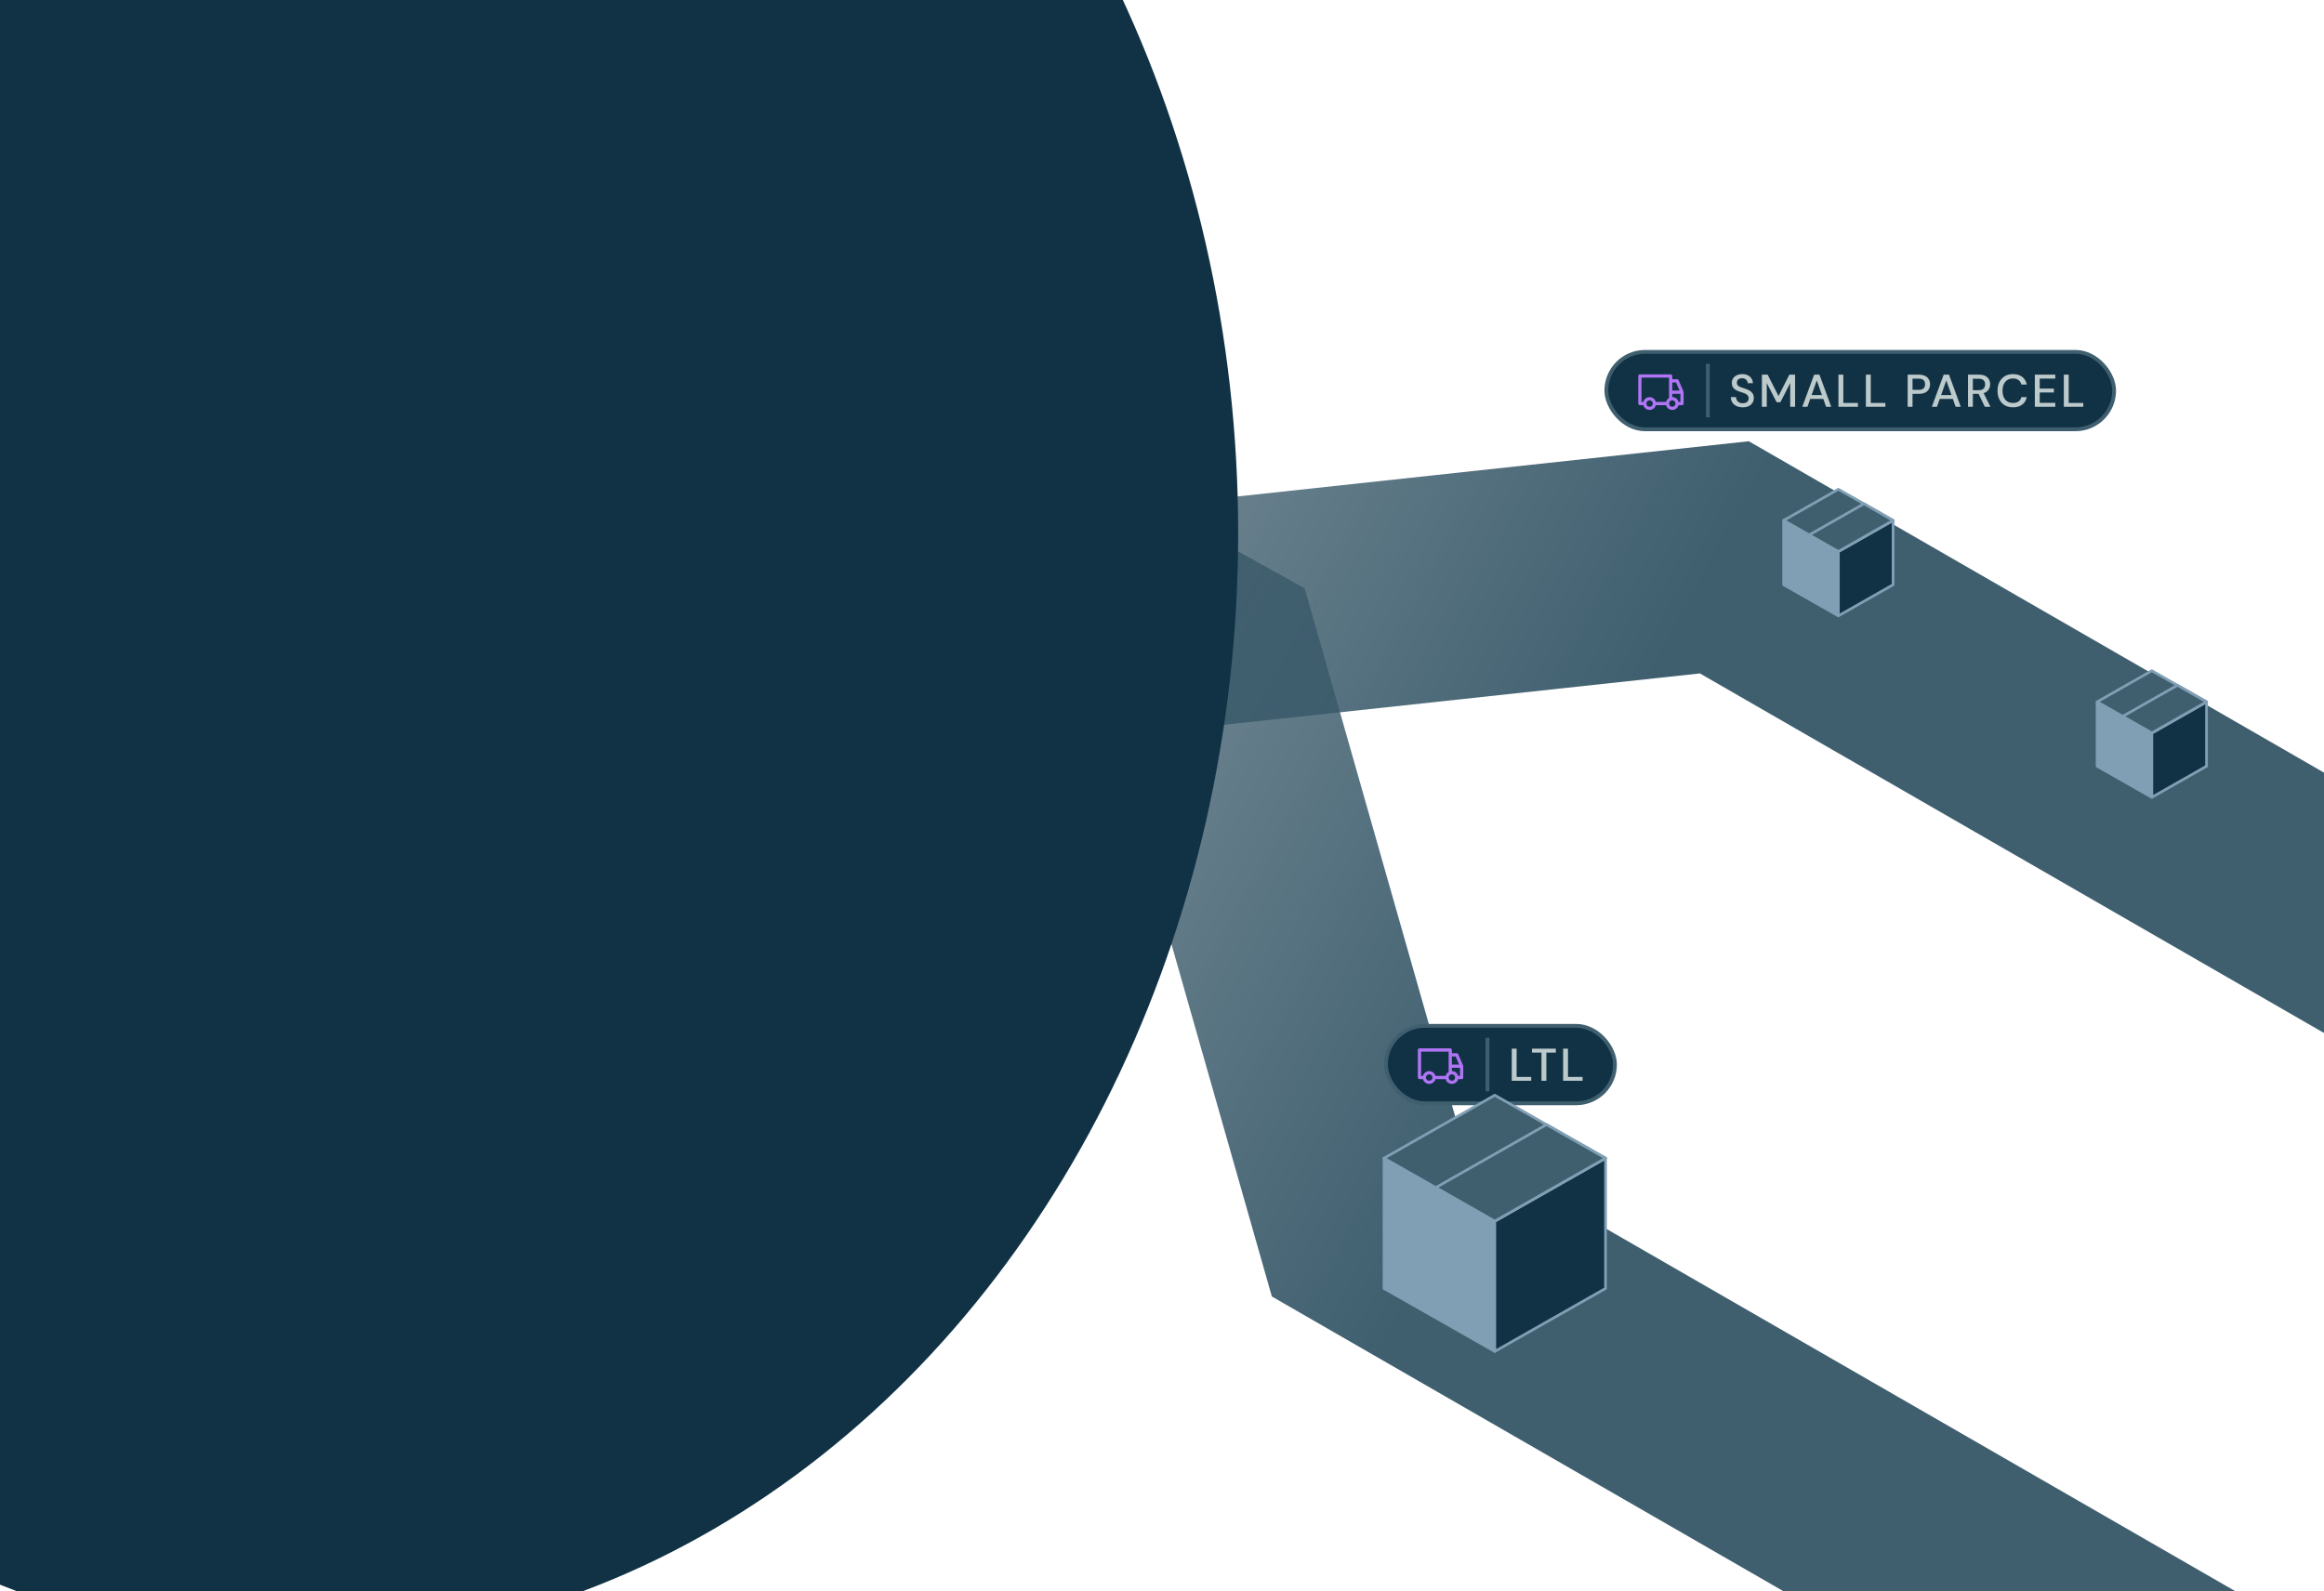
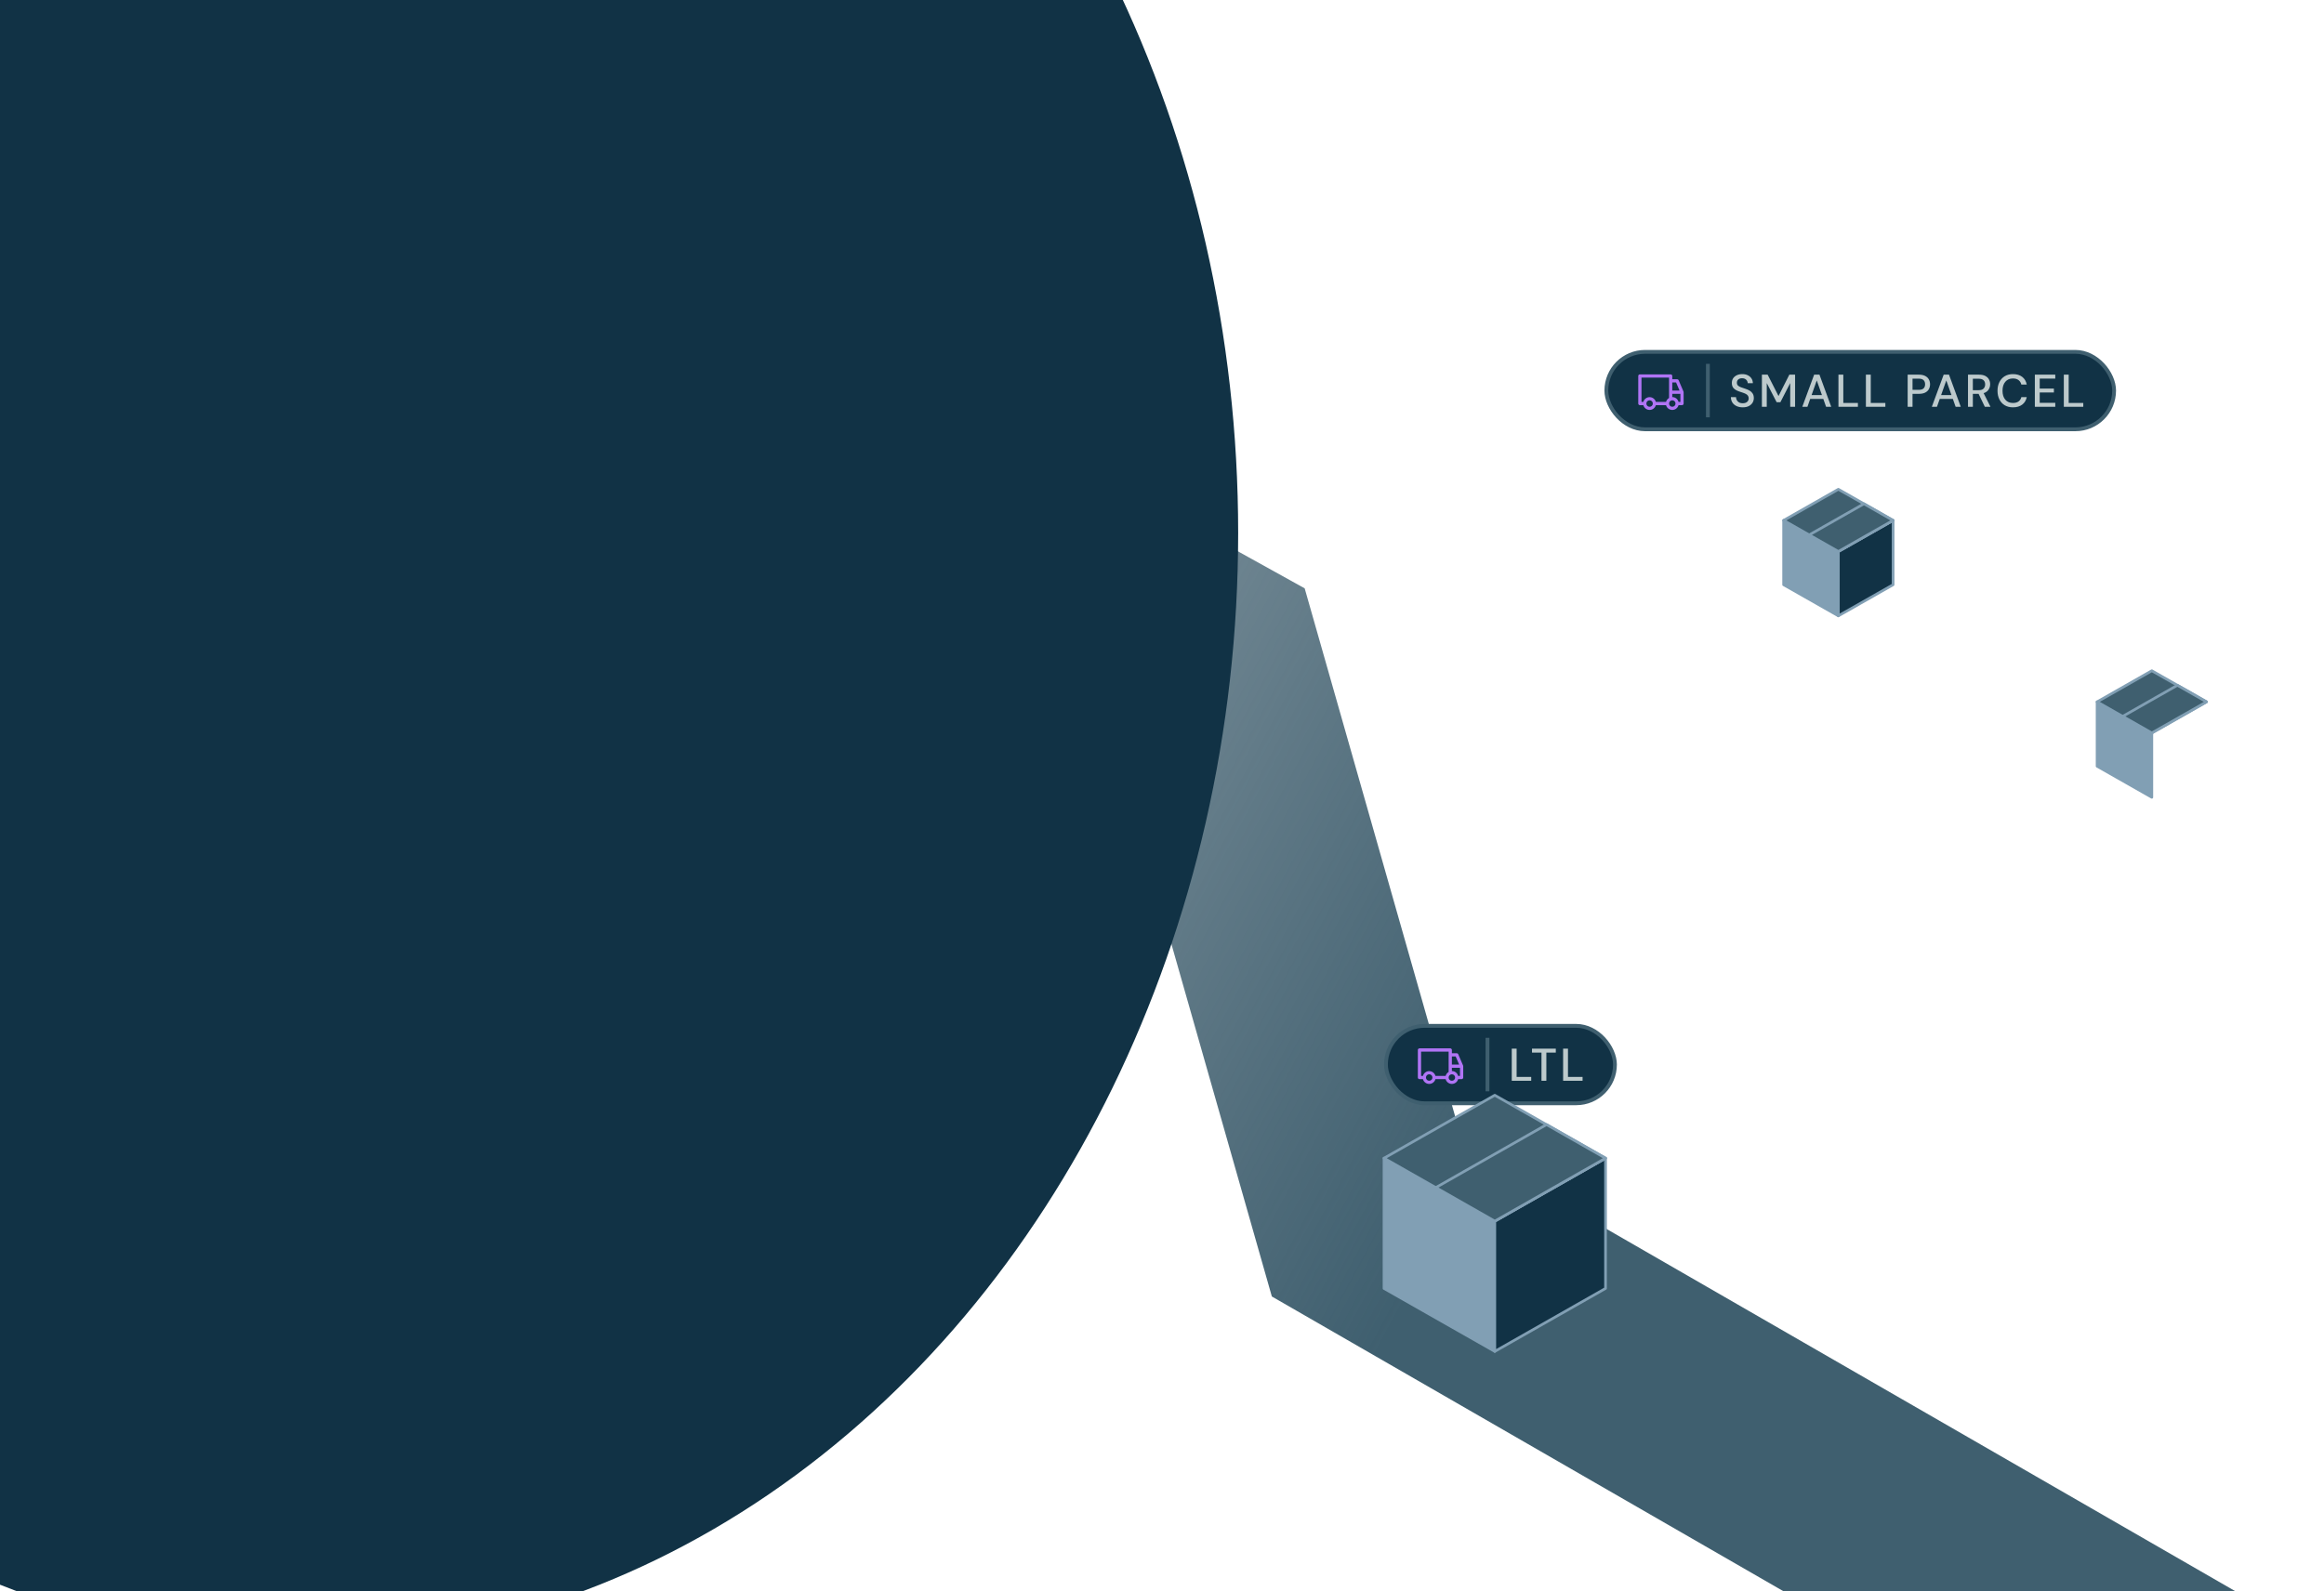
<svg xmlns="http://www.w3.org/2000/svg" width="717" height="491" viewBox="0 0 717 491" fill="none">
  <g clip-path="url(#clip0_150_15325)">
    <path d="M789 588.5L422 377L373 205L-24.5 -15.5" stroke="url(#paint0_linear_150_15325)" stroke-width="69.617" />
    <rect x="427.59" y="316.59" width="70.656" height="23.895" rx="11.948" fill="#113245" />
    <rect x="427.59" y="316.59" width="70.656" height="23.895" rx="11.948" stroke="#3F5F6F" stroke-width="1.179" />
    <path fill-rule="evenodd" clip-rule="evenodd" d="M451.394 328.842L449.894 325.342C449.815 325.157 449.634 325.037 449.434 325.037H447.934V324.037C447.934 323.761 447.71 323.537 447.434 323.537H437.934C437.657 323.537 437.434 323.761 437.434 324.037V332.537C437.434 332.813 437.657 333.037 437.934 333.037H439.004C439.24 333.908 440.031 334.513 440.934 334.513C441.836 334.513 442.627 333.908 442.864 333.037H446.004C446.24 333.908 447.031 334.513 447.934 334.513C448.836 334.513 449.627 333.908 449.864 333.037H450.934C451.21 333.037 451.434 332.813 451.434 332.537V329.037C451.433 328.97 451.42 328.904 451.394 328.842ZM447.934 326.037H449.104L450.174 328.537H447.934V326.037ZM440.934 333.537C440.381 333.537 439.934 333.09 439.934 332.537C439.934 331.985 440.381 331.537 440.934 331.537C441.486 331.537 441.934 331.985 441.934 332.537C441.934 333.09 441.486 333.537 440.934 333.537ZM446.004 332.037H442.864C442.627 331.166 441.836 330.562 440.934 330.562C440.031 330.562 439.24 331.166 439.004 332.037H438.434V324.537H446.934V330.817C446.474 331.084 446.139 331.523 446.004 332.037ZM447.934 333.537C447.381 333.537 446.934 333.09 446.934 332.537C446.934 331.985 447.381 331.537 447.934 331.537C448.486 331.537 448.934 331.985 448.934 332.537C448.934 333.09 448.486 333.537 447.934 333.537ZM450.434 332.037H449.864C449.636 331.157 448.843 330.54 447.934 330.537V329.537H450.434V332.037Z" fill="#B074F5" />
    <rect x="458.328" y="320.284" width="1.179" height="16.507" fill="#3F5F6F" />
    <path d="M466.408 333.537V323.626H467.909V332.348H472.411V333.537H466.408ZM475.581 333.537V324.843H472.65V323.626H479.998V324.843H477.082V333.537H475.581ZM482.253 333.537V323.626H483.754V332.348H488.256V333.537H482.253Z" fill="#BDCACC" />
    <rect x="495.59" y="108.59" width="156.656" height="23.895" rx="11.948" fill="#113245" />
    <rect x="495.59" y="108.59" width="156.656" height="23.895" rx="11.948" stroke="#3F5F6F" stroke-width="1.179" />
    <path fill-rule="evenodd" clip-rule="evenodd" d="M519.394 120.842L517.894 117.342C517.815 117.157 517.634 117.037 517.434 117.037H515.934V116.037C515.934 115.761 515.71 115.537 515.434 115.537H505.934C505.657 115.537 505.434 115.761 505.434 116.037V124.537C505.434 124.813 505.657 125.037 505.934 125.037H507.004C507.24 125.908 508.031 126.513 508.934 126.513C509.836 126.513 510.627 125.908 510.864 125.037H514.004C514.24 125.908 515.031 126.513 515.934 126.513C516.836 126.513 517.627 125.908 517.864 125.037H518.934C519.21 125.037 519.434 124.813 519.434 124.537V121.037C519.433 120.97 519.42 120.904 519.394 120.842ZM515.934 118.037H517.104L518.174 120.537H515.934V118.037ZM508.934 125.537C508.381 125.537 507.934 125.09 507.934 124.537C507.934 123.985 508.381 123.537 508.934 123.537C509.486 123.537 509.934 123.985 509.934 124.537C509.934 125.09 509.486 125.537 508.934 125.537ZM514.004 124.037H510.864C510.627 123.166 509.836 122.562 508.934 122.562C508.031 122.562 507.24 123.166 507.004 124.037H506.434V116.537H514.934V122.817C514.474 123.084 514.139 123.523 514.004 124.037ZM515.934 125.537C515.381 125.537 514.934 125.09 514.934 124.537C514.934 123.985 515.381 123.537 515.934 123.537C516.486 123.537 516.934 123.985 516.934 124.537C516.934 125.09 516.486 125.537 515.934 125.537ZM518.434 124.037H517.864C517.636 123.157 516.843 122.54 515.934 122.537V121.537H518.434V124.037Z" fill="#B074F5" />
    <rect x="526.328" y="112.284" width="1.179" height="16.507" fill="#3F5F6F" />
    <path d="M537.679 125.707C536.952 125.707 536.315 125.58 535.767 125.325C535.219 125.07 534.79 124.707 534.478 124.235C534.176 123.763 534.021 123.201 534.011 122.55H535.597C535.607 123.078 535.791 123.527 536.149 123.895C536.508 124.263 537.013 124.447 537.664 124.447C538.24 124.447 538.689 124.31 539.01 124.036C539.34 123.753 539.505 123.394 539.505 122.96C539.505 122.611 539.425 122.328 539.264 122.111C539.113 121.893 538.901 121.714 538.627 121.573C538.363 121.431 538.056 121.304 537.707 121.19C537.358 121.077 536.989 120.954 536.602 120.822C535.838 120.567 535.262 120.237 534.875 119.831C534.497 119.425 534.309 118.892 534.309 118.231C534.299 117.674 534.427 117.188 534.691 116.772C534.965 116.357 535.342 116.036 535.824 115.81C536.315 115.574 536.886 115.456 537.537 115.456C538.179 115.456 538.741 115.574 539.222 115.81C539.713 116.046 540.095 116.376 540.369 116.801C540.643 117.216 540.784 117.702 540.794 118.259H539.208C539.208 118.004 539.142 117.764 539.01 117.537C538.877 117.301 538.684 117.108 538.429 116.957C538.174 116.805 537.863 116.73 537.494 116.73C537.022 116.721 536.631 116.839 536.319 117.084C536.017 117.329 535.866 117.669 535.866 118.103C535.866 118.49 535.979 118.788 536.206 118.995C536.433 119.203 536.744 119.378 537.14 119.519C537.537 119.652 537.99 119.807 538.5 119.987C538.991 120.147 539.43 120.341 539.817 120.567C540.204 120.794 540.51 121.091 540.737 121.459C540.973 121.827 541.091 122.295 541.091 122.861C541.091 123.361 540.964 123.829 540.709 124.263C540.454 124.688 540.072 125.037 539.562 125.311C539.052 125.575 538.424 125.707 537.679 125.707ZM543.582 125.537V115.626H545.352L548.707 122.224L552.049 115.626H553.819V125.537H552.318V118.217L549.288 124.121H548.127L545.082 118.231V125.537H543.582ZM556.045 125.537L559.699 115.626H561.341L564.966 125.537H563.38L562.53 123.116H558.481L557.631 125.537H556.045ZM558.906 121.927H562.106L560.506 117.41L558.906 121.927ZM567.198 125.537V115.626H568.699V124.348H573.201V125.537H567.198ZM575.666 125.537V115.626H577.167V124.348H581.67V125.537H575.666ZM588.552 125.537V115.626H592.021C592.795 115.626 593.437 115.758 593.947 116.022C594.457 116.277 594.834 116.631 595.08 117.084C595.335 117.528 595.462 118.033 595.462 118.599C595.462 119.137 595.339 119.633 595.094 120.086C594.858 120.529 594.485 120.883 593.975 121.148C593.466 121.412 592.814 121.544 592.021 121.544H590.053V125.537H588.552ZM590.053 120.312H591.95C592.658 120.312 593.163 120.161 593.466 119.859C593.777 119.548 593.933 119.128 593.933 118.599C593.933 118.052 593.777 117.627 593.466 117.325C593.163 117.013 592.658 116.857 591.95 116.857H590.053V120.312ZM596.01 125.537L599.663 115.626H601.306L604.931 125.537H603.345L602.495 123.116H598.446L597.596 125.537H596.01ZM598.871 121.927H602.071L600.471 117.41L598.871 121.927ZM607.163 125.537V115.626H610.575C611.359 115.626 612.001 115.758 612.501 116.022C613.011 116.286 613.388 116.645 613.634 117.098C613.879 117.542 614.002 118.037 614.002 118.585C614.002 119.198 613.837 119.755 613.506 120.256C613.185 120.756 612.68 121.115 611.991 121.332L614.101 125.537H612.359L610.434 121.544H608.664V125.537H607.163ZM608.664 120.411H610.49C611.17 120.411 611.665 120.246 611.977 119.916C612.298 119.585 612.458 119.156 612.458 118.627C612.458 118.099 612.303 117.679 611.991 117.367C611.68 117.046 611.175 116.886 610.476 116.886H608.664V120.411ZM621.045 125.707C620.063 125.707 619.213 125.495 618.496 125.07C617.788 124.636 617.24 124.036 616.853 123.272C616.466 122.498 616.273 121.606 616.273 120.596C616.273 119.576 616.466 118.684 616.853 117.919C617.24 117.145 617.788 116.541 618.496 116.107C619.213 115.673 620.063 115.456 621.045 115.456C622.206 115.456 623.154 115.739 623.891 116.305C624.627 116.872 625.094 117.664 625.293 118.684H623.622C623.49 118.108 623.206 117.65 622.772 117.31C622.338 116.971 621.757 116.801 621.031 116.801C620.039 116.801 619.256 117.141 618.68 117.82C618.104 118.49 617.816 119.416 617.816 120.596C617.816 121.766 618.104 122.686 618.68 123.357C619.256 124.027 620.039 124.362 621.031 124.362C621.757 124.362 622.338 124.202 622.772 123.881C623.206 123.56 623.49 123.121 623.622 122.564H625.293C625.094 123.545 624.627 124.315 623.891 124.872C623.154 125.429 622.206 125.707 621.045 125.707ZM627.792 125.537V115.626H634.093V116.843H629.293V119.93H633.668V121.119H629.293V124.32H634.093V125.537H627.792ZM636.731 125.537V115.626H638.232V124.348H642.734V125.537H636.731Z" fill="#BDCACC" />
-     <path d="M899 383.5L532 172L351.5 191.5L-46 -29" stroke="url(#paint1_linear_150_15325)" stroke-width="69.617" />
    <path d="M127 45.429L161.168 64.858V105.056L127 85.627V45.429Z" fill="#819FB4" stroke="#819FB4" stroke-width="0.829" stroke-linejoin="round" />
    <path d="M195.338 45.429L161.169 64.858V105.056L195.338 85.627V45.429Z" fill="#113245" stroke="#819FB4" stroke-width="0.829" stroke-linejoin="round" />
-     <path d="M161.17 26L127.001 45.429L161.169 64.858L195.338 45.429L161.17 26Z" fill="#3F5F6F" stroke="#819FB4" stroke-width="0.829" stroke-linejoin="round" />
    <path d="M177.144 35.066L142.976 54.495L161.17 64.858L195.338 45.429L177.144 35.066Z" fill="#3F5F6F" stroke="#819FB4" stroke-width="0.829" stroke-linejoin="round" />
    <path d="M223 101.429L257.168 120.858V161.056L223 141.627V101.429Z" fill="#819FB4" stroke="#819FB4" stroke-width="0.829" stroke-linejoin="round" />
    <path d="M291.338 101.429L257.169 120.858V161.056L291.338 141.627V101.429Z" fill="#113245" stroke="#819FB4" stroke-width="0.829" stroke-linejoin="round" />
    <path d="M257.17 82L223.001 101.429L257.169 120.858L291.338 101.429L257.17 82Z" fill="#3F5F6F" stroke="#819FB4" stroke-width="0.829" stroke-linejoin="round" />
    <path d="M273.144 91.066L238.976 110.495L257.17 120.858L291.338 101.429L273.144 91.066Z" fill="#3F5F6F" stroke="#819FB4" stroke-width="0.829" stroke-linejoin="round" />
    <path d="M339.338 169.392L353.169 177.257V193.528L339.338 185.664V169.392Z" fill="#819FB4" stroke="#819FB4" stroke-width="0.829" stroke-linejoin="round" />
    <path d="M367 169.392L353.169 177.257V193.528L367 185.664V169.392Z" fill="#113245" stroke="#819FB4" stroke-width="0.829" stroke-linejoin="round" />
-     <path d="M353.169 161.528L339.338 169.392L353.169 177.257L367 169.392L353.169 161.528Z" fill="#3F5F6F" stroke="#819FB4" stroke-width="0.829" stroke-linejoin="round" />
    <path d="M359.636 165.198L345.805 173.062L353.169 177.257L367 169.392L359.636 165.198Z" fill="#3F5F6F" stroke="#819FB4" stroke-width="0.829" stroke-linejoin="round" />
    <path d="M550.289 160.599L567.169 170.197V190.056L550.289 180.458V160.599Z" fill="#819FB4" stroke="#819FB4" stroke-width="0.829" stroke-linejoin="round" />
    <path d="M584.051 160.599L567.171 170.197V190.056L584.051 180.458V160.599Z" fill="#113245" stroke="#819FB4" stroke-width="0.829" stroke-linejoin="round" />
    <path d="M567.171 151L550.29 160.599L567.171 170.197L584.051 160.599L567.171 151Z" fill="#3F5F6F" stroke="#819FB4" stroke-width="0.829" stroke-linejoin="round" />
    <path d="M575.063 155.479L558.182 165.078L567.171 170.197L584.051 160.599L575.063 155.479Z" fill="#3F5F6F" stroke="#819FB4" stroke-width="0.829" stroke-linejoin="round" />
    <path d="M647 216.599L663.88 226.197V246.056L647 236.458V216.599Z" fill="#819FB4" stroke="#819FB4" stroke-width="0.829" stroke-linejoin="round" />
-     <path d="M680.762 216.599L663.881 226.197V246.056L680.762 236.458V216.599Z" fill="#113245" stroke="#819FB4" stroke-width="0.829" stroke-linejoin="round" />
    <path d="M663.881 207L647.001 216.599L663.881 226.197L680.762 216.599L663.881 207Z" fill="#3F5F6F" stroke="#819FB4" stroke-width="0.829" stroke-linejoin="round" />
    <path d="M671.774 211.479L654.893 221.078L663.881 226.197L680.762 216.599L671.774 211.479Z" fill="#3F5F6F" stroke="#819FB4" stroke-width="0.829" stroke-linejoin="round" />
    <path d="M427 357.429L461.168 376.858V417.056L427 397.627V357.429Z" fill="#819FB4" stroke="#819FB4" stroke-width="0.829" stroke-linejoin="round" />
    <path d="M495.338 357.429L461.169 376.858V417.056L495.338 397.627V357.429Z" fill="#113245" stroke="#819FB4" stroke-width="0.829" stroke-linejoin="round" />
    <path d="M461.17 338L427.001 357.429L461.169 376.858L495.338 357.429L461.17 338Z" fill="#3F5F6F" stroke="#819FB4" stroke-width="0.829" stroke-linejoin="round" />
    <path d="M477.144 347.066L442.976 366.495L461.17 376.858L495.338 357.429L477.144 347.066Z" fill="#3F5F6F" stroke="#819FB4" stroke-width="0.829" stroke-linejoin="round" />
    <g filter="url(#filter0_f_150_15325)">
      <ellipse cx="92.5" cy="164.5" rx="289.5" ry="342.5" fill="#113245" />
    </g>
  </g>
  <defs>
    <filter id="filter0_f_150_15325" x="-474" y="-455" width="1133" height="1239" filterUnits="userSpaceOnUse" color-interpolation-filters="sRGB">
      <feFlood flood-opacity="0" result="BackgroundImageFix" />
      <feBlend mode="normal" in="SourceGraphic" in2="BackgroundImageFix" result="shape" />
      <feGaussianBlur stdDeviation="138.5" result="effect1_foregroundBlur_150_15325" />
    </filter>
    <linearGradient id="paint0_linear_150_15325" x1="22" y1="12.5" x2="503.5" y2="272.5" gradientUnits="userSpaceOnUse">
      <stop stop-color="#113245" stop-opacity="0" />
      <stop offset="1" stop-color="#3F5F6F" />
    </linearGradient>
    <linearGradient id="paint1_linear_150_15325" x1="0.5" y1="-1" x2="482" y2="259" gradientUnits="userSpaceOnUse">
      <stop stop-color="#113245" stop-opacity="0" />
      <stop offset="1" stop-color="#3F5F6F" />
    </linearGradient>
    <clipPath id="clip0_150_15325">
      <rect width="717" height="491" fill="white" />
    </clipPath>
  </defs>
</svg>